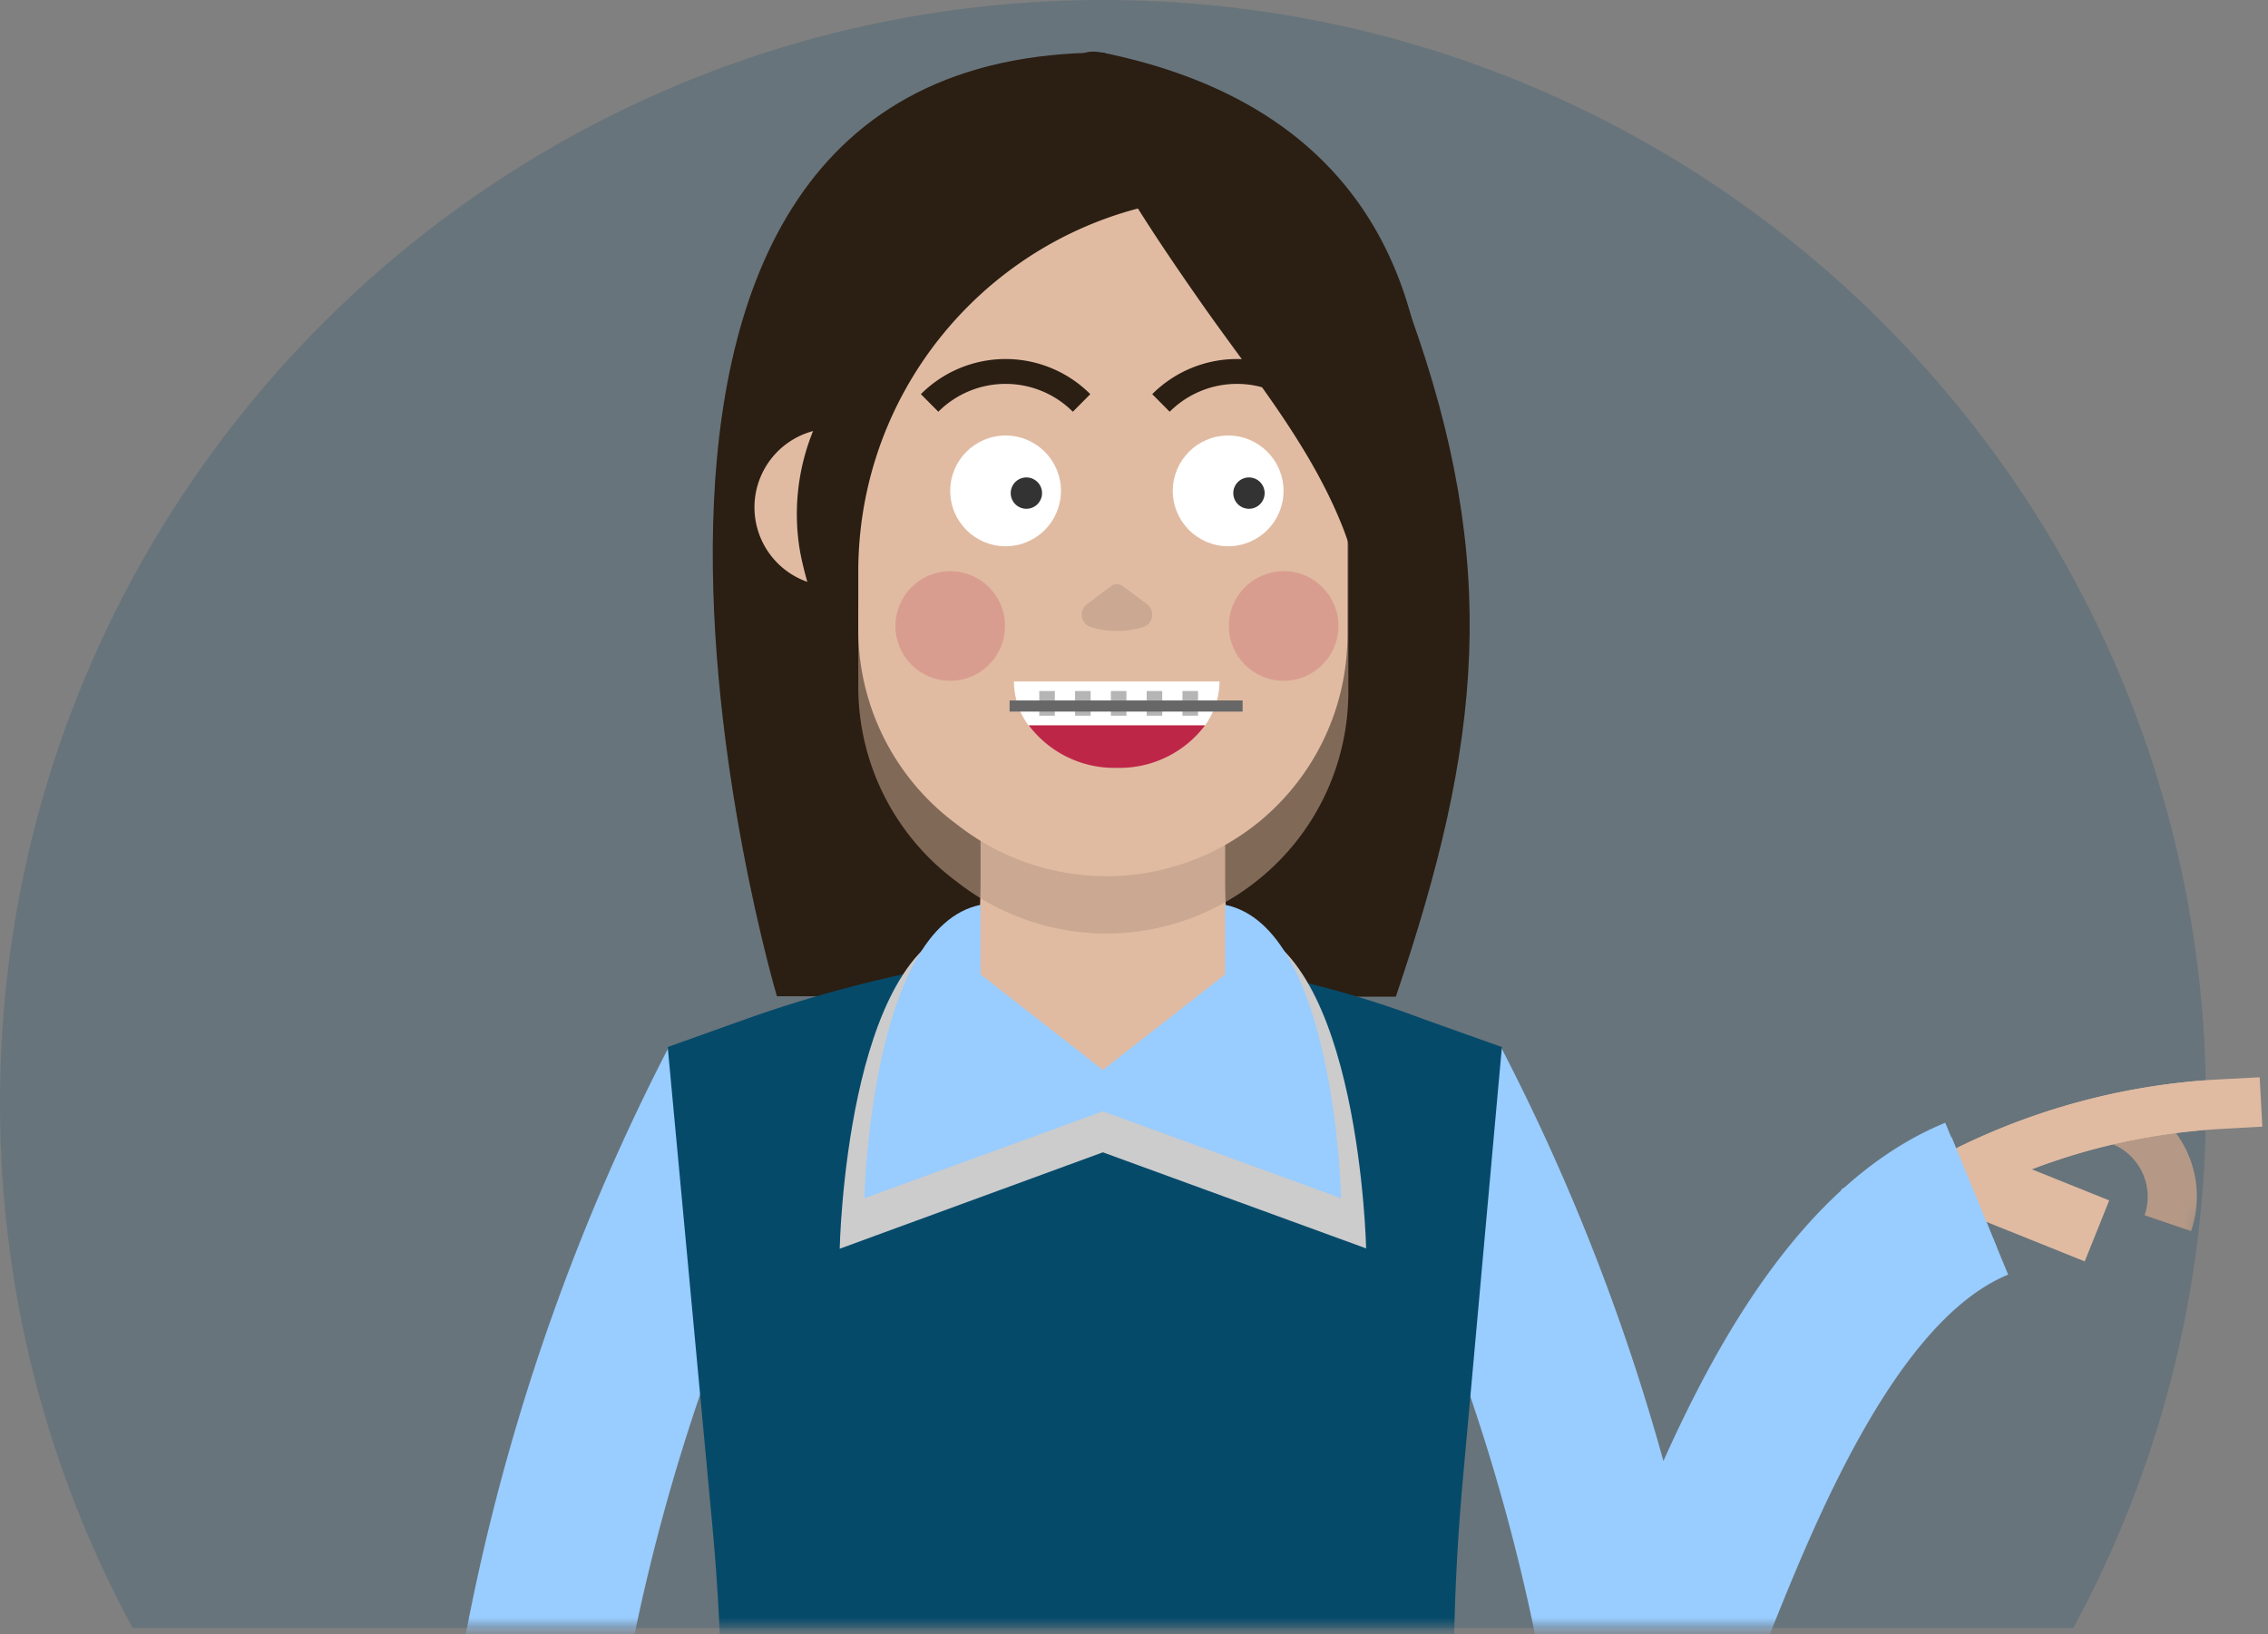
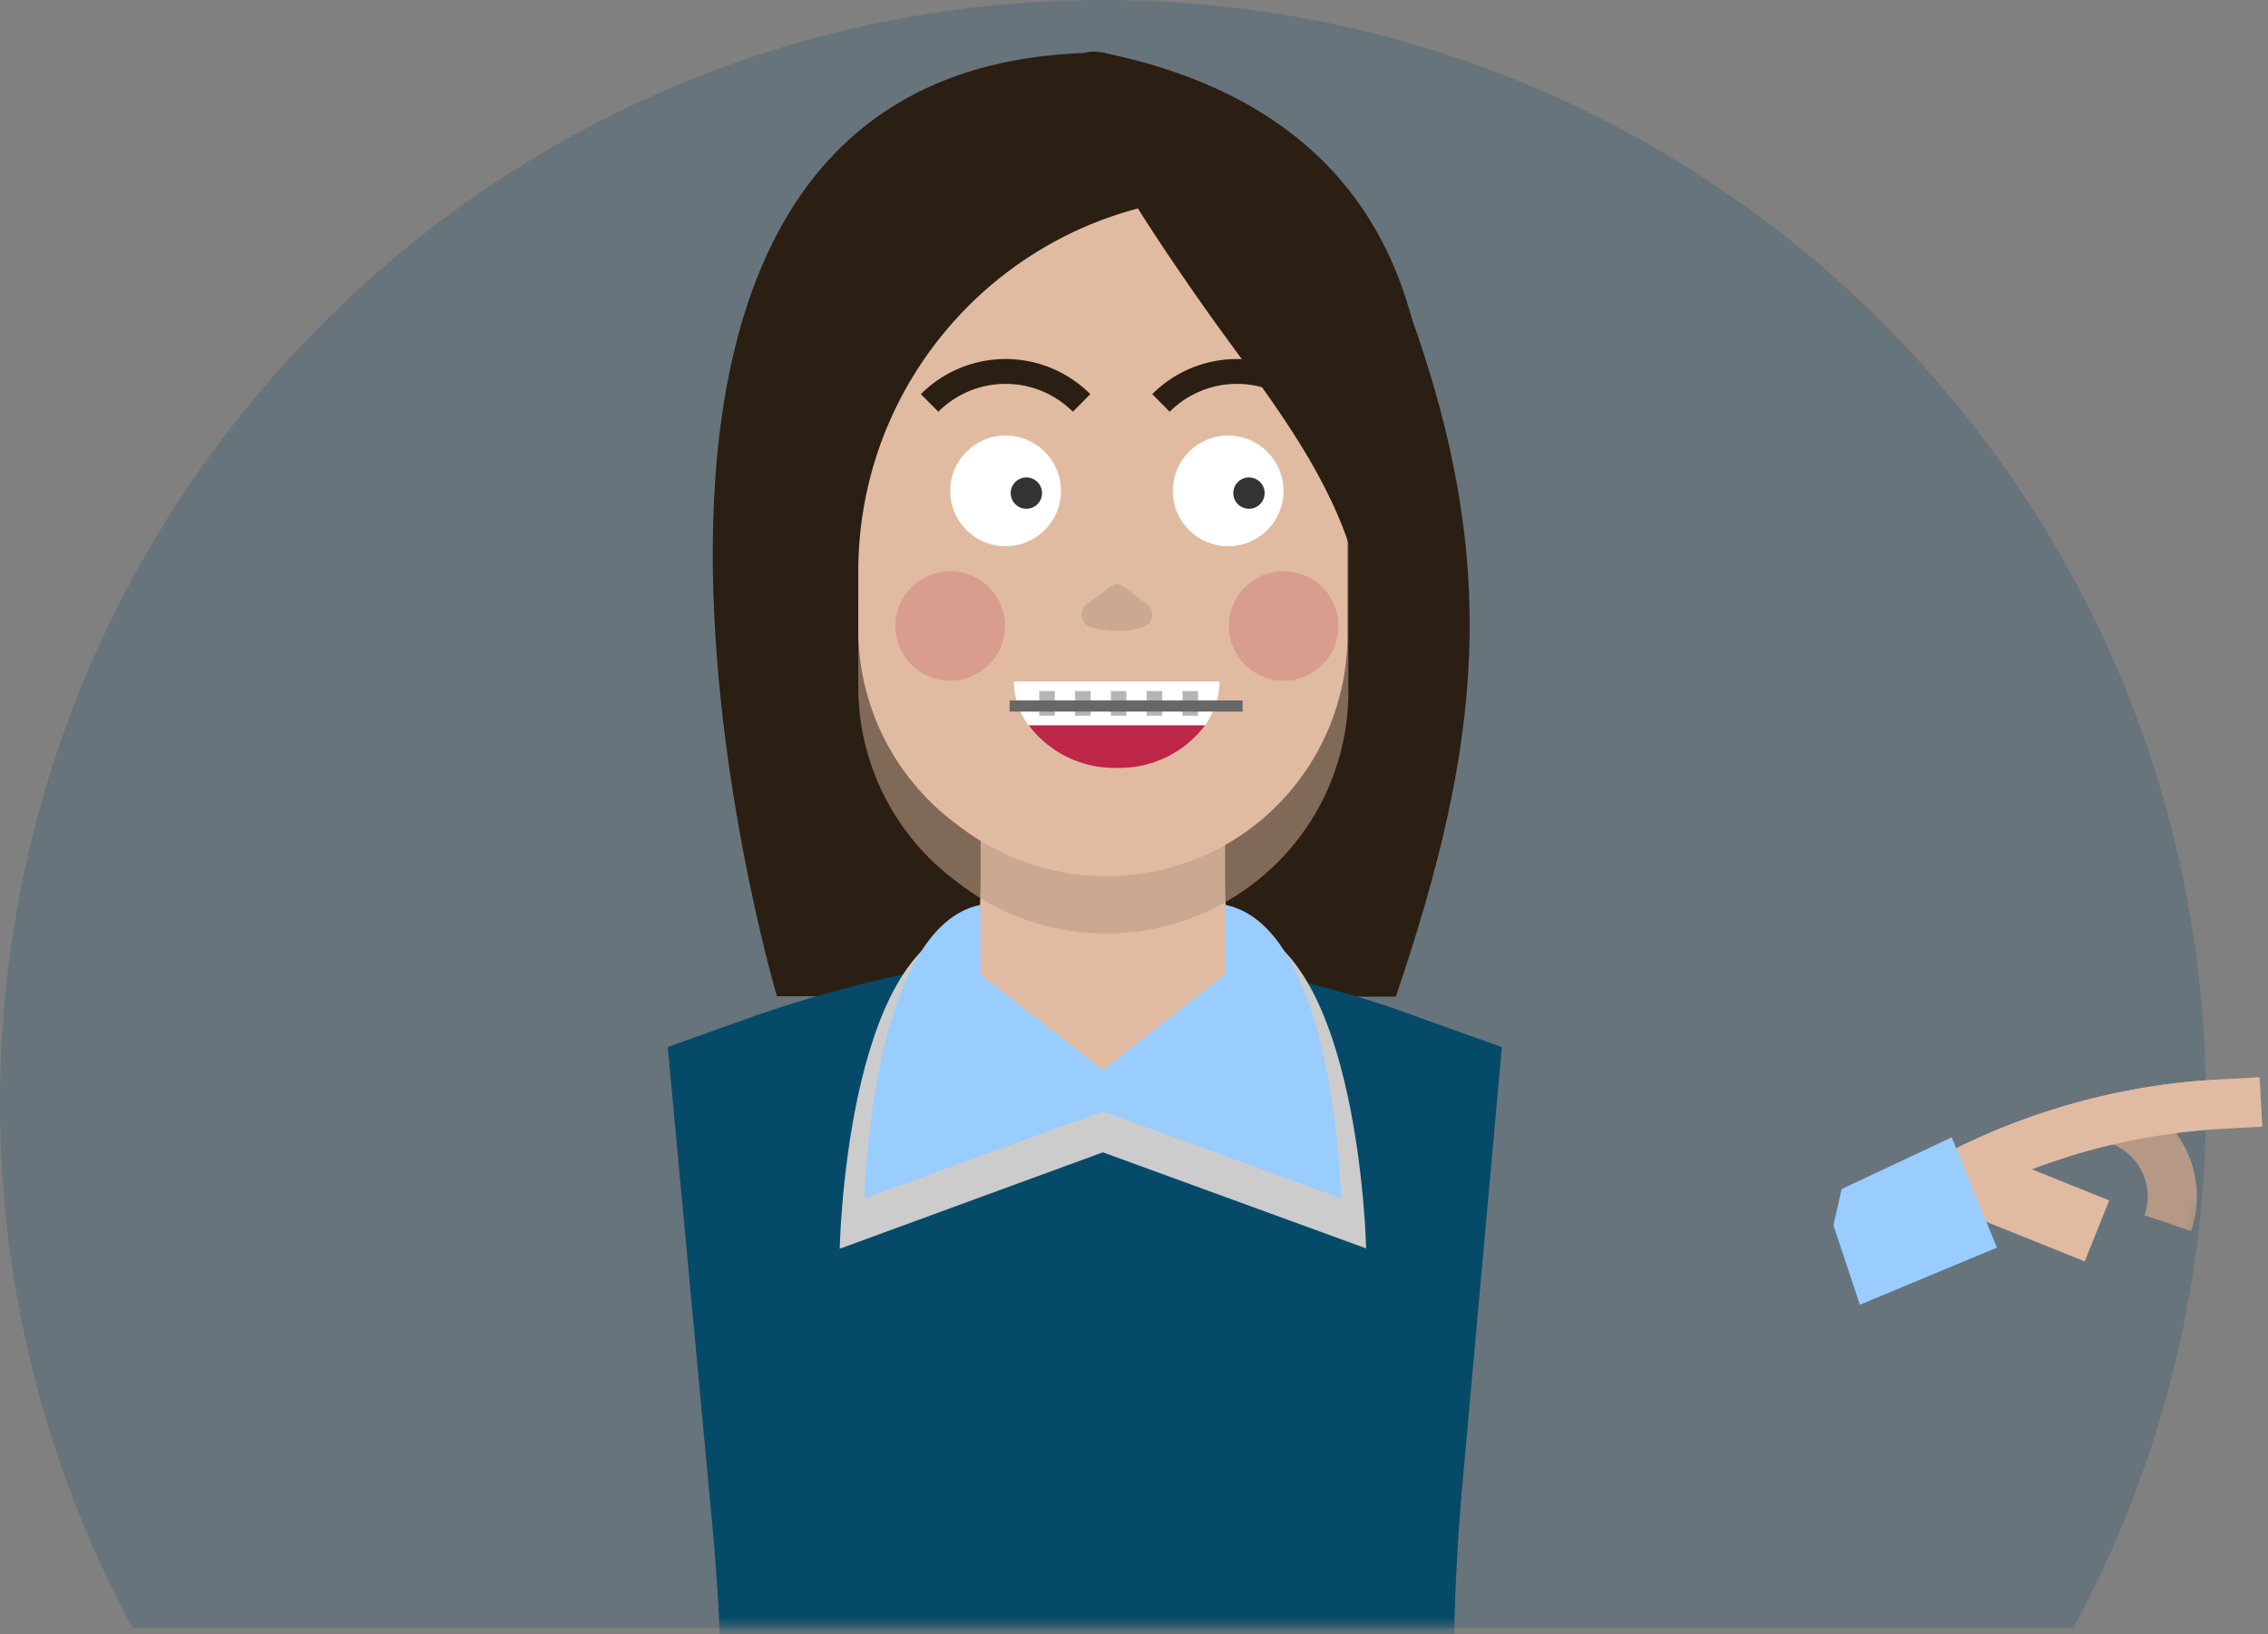
<svg xmlns="http://www.w3.org/2000/svg" xmlns:xlink="http://www.w3.org/1999/xlink" width="204" height="147" viewBox="0 0 204 147">
  <rect x="0" y="0" width="204" height="147" fill="#808080" stroke="none" />
  <defs>
    <path d="M99.21 0c54.792 0 99.21 44.418 99.21 99.21 0 17.091-4.322 33.173-11.932 47.212H11.932C4.322 132.382 0 116.3 0 99.21 0 44.418 44.418 0 99.21 0z" id="a" />
  </defs>
  <g fill="none" fill-rule="evenodd">
    <mask id="b" fill="#fff">
      <use xlink:href="#a" />
    </mask>
    <use fill-opacity=".2" fill="#064A6A" fill-rule="nonzero" xlink:href="#a" />
    <g mask="url(#b)">
      <g transform="translate(38.439 4.645)" fill-rule="nonzero">
        <path d="M87.111 84.995c7.74-22.77 9.42-38.84 1.27-61.47h-27.62l-15.12 61.47h41.47z" fill="#2B1E13" />
        <path fill="#2B1E13" d="M78.411 84.956h-32.77v-16.45h32.77z" />
        <path d="M67.001 13.545c-5.17 4.06-10.37 8.15-14.54 13.14s-7.28 11-7.58 17.35c-.34 7 2.72 13.76 5 20.47 2.28 6.71 3.65 14.2.23 20.45h-18.67S6.321.085 60.911.085l6.09 13.46z" fill="#2B1E13" />
        <path d="M44.401 100.225h32.75a65.06 65.06 0 01-5.39-25.87v-10.69h-22v10.69a65.06 65.06 0 01-5.37 25.87h.01z" fill="#E0BBA2" />
        <path d="M47.291 74.405l.55.42a21.74 21.74 0 0027-.43 21.71 21.71 0 008-16.85v-29.18a10.25 10.25 0 00-10.3-10.25c-18.656 0-33.78 15.124-33.78 33.78v5.23a21.767 21.767 0 008.53 17.28z" fill="#BA9B86" opacity=".6" />
        <path d="M47.291 69.245l.55.42a21.73 21.73 0 0027-.42 21.73 21.73 0 007.92-16.85v-29.18c-.016-5.637-4.582-10.203-10.22-10.22-18.644 0-33.763 15.106-33.78 33.75v5.25a21.74 21.74 0 008.53 17.25z" fill="#E0BBA2" />
        <path d="M60.821.105c-7.86-1.61 4 15.64 8.63 22.27 4.63 6.63 9.93 12.91 12.9 20.44a37.59 37.59 0 011.41 22.59s24.2-55.62-22.94-65.3z" fill="#2B1E13" />
-         <path d="M35.871 33.915v14.14a7.1 7.1 0 010-14.14z" fill="#E0BBA2" />
        <path d="M39.631 26.995a19.86 19.86 0 00-6.14 17.77c.41 2.39 1.26 4.69 1.9 7a16 16 0 01.61 7.2" fill="#2B1E13" />
        <path d="M70.661 59.355a6.6 6.6 0 00.59-2.71h-18.49a6.76 6.76 0 00.58 2.71c.2.435.442.85.72 1.24h15.89a7 7 0 00.71-1.24z" fill="#FFF" />
        <path fill="#B5B5B5" d="M55.041 57.505h1.4v2.22h-1.4zm3.22 0h1.4v2.22h-1.4zm3.22 0h1.4v2.22h-1.4zm3.22 0h1.4v2.22h-1.4zm3.22 0h1.4v2.22h-1.4z" />
        <path fill="#666766" d="M52.371 58.355h20.96v1h-20.96z" />
        <path d="M62.021 64.415a9.63 9.63 0 007.93-3.82h-15.85a9.63 9.63 0 007.92 3.82z" fill="#BE2648" />
        <path d="M64.491 51.715a8 8 0 01-4.93 0 1.18 1.18 0 01-.26-2l2.22-1.66a.83.83 0 011 0l2.24 1.66a1.18 1.18 0 01-.27 2z" fill="#BA9B86" opacity=".6" />
-         <path d="M.371 190.845a194.51 194.51 0 0121.32-101.27l13.23 6.85a179.54 179.54 0 00-19.68 93.57l-14.87.85zm108.89-34.85h-.91c-2.88-.29-6.58-2.07-7.8-8.86a178.09 178.09 0 00-17.14-50.61l13.23-6.85a192.06 192.06 0 0114.54 37.08c5.28-11.77 13.13-25.4 25.35-30.42l5.66 13.66c-10.09 4.14-17.41 22.31-21.33 32.07-1.15 2.85-2.14 5.32-3.06 7.19-.83 1.74-3.27 6.74-8.54 6.74z" fill="#9CF" />
        <path d="M70.761 89.125l-4.52 4.6-15.48-1.42-3-7.31c-1.17.17 1.32-3.21.15-3a115.12 115.12 0 00-19.21 5l-7.08 2.53 4 42.9a200.14 200.14 0 01.2 35.05l-1.51 18.22h71.52l-1.69-12.36a199.11 199.11 0 01-1-44.92l3.51-38.89-7.1-2.53a89.46 89.46 0 00-13.87-4c-2.28-.46-2.62 6.46-4.92 6.13z" fill="#064A6A" />
        <path d="M72.911 78.505v6.95l-12.15 9.54-12.13-9.5v-6.99c-11 2.2-11.54 29.16-11.54 29.16l23.67-8.67 23.68 8.64s-.59-26.93-11.53-29.13z" fill="#CCC" />
        <path d="M71.761 76.735v6.26l-11 8.59-11-8.59v-6.26c-9.9 2-10.45 26.39-10.45 26.39l21.45-7.82 21.43 7.82s-.53-24.4-10.43-26.39z" fill="#9CF" />
        <circle fill="#FFF" cx="72.031" cy="39.505" r="4.98" />
        <circle fill="#333" cx="73.901" cy="39.705" r="1.41" />
        <circle fill="#FFF" cx="52.011" cy="39.505" r="4.98" />
        <circle fill="#333" cx="53.881" cy="39.705" r="1.41" />
        <path d="M58.061 32.385a8.56 8.56 0 00-12.1 0l-1.57-1.58a10.77 10.77 0 0115.24 0l-1.57 1.58zm20.81 0a8.56 8.56 0 00-12.1 0l-1.57-1.58a10.77 10.77 0 0115.24 0l-1.57 1.58z" fill="#2B1E13" />
        <circle fill="#BE2648" cx="4.93" cy="4.93" r="4.93" opacity=".2" transform="translate(42.101 46.725)" />
        <circle fill="#BE2648" cx="4.93" cy="4.93" r="4.93" opacity=".2" transform="translate(72.091 46.725)" />
        <path d="M158.671 106.085l-4.21-1.43a5.12 5.12 0 00-3.7-6.66l1-4.34a9.55 9.55 0 016.89 12.39l.02.04z" fill="#B59986" />
        <path fill="#E0BBA2" d="M137.496 104.151l2.203-5.484 11.58 4.653-2.203 5.484z" />
        <path d="M129.441 107.565l-2-4 10.21-5a60.9 60.9 0 0123.56-6.13l3.6-.19.24 4.44-3.6.2a56.25 56.25 0 00-21.84 5.68l-10.17 5z" fill="#E0BBA2" />
        <path fill="#9CF" d="M137.111 97.645l4.07 9.92-12.33 5.14-2.38-7.14.74-3.27z" />
      </g>
    </g>
    <path d="M176.09 103.21a60.9 60.9 0 0123.56-6.13l3.6-.19.24 4.44-3.6.2a56.25 56.25 0 00-21.84 5.68l-1.96-4z" fill="#E0BBA2" fill-rule="nonzero" />
  </g>
</svg>